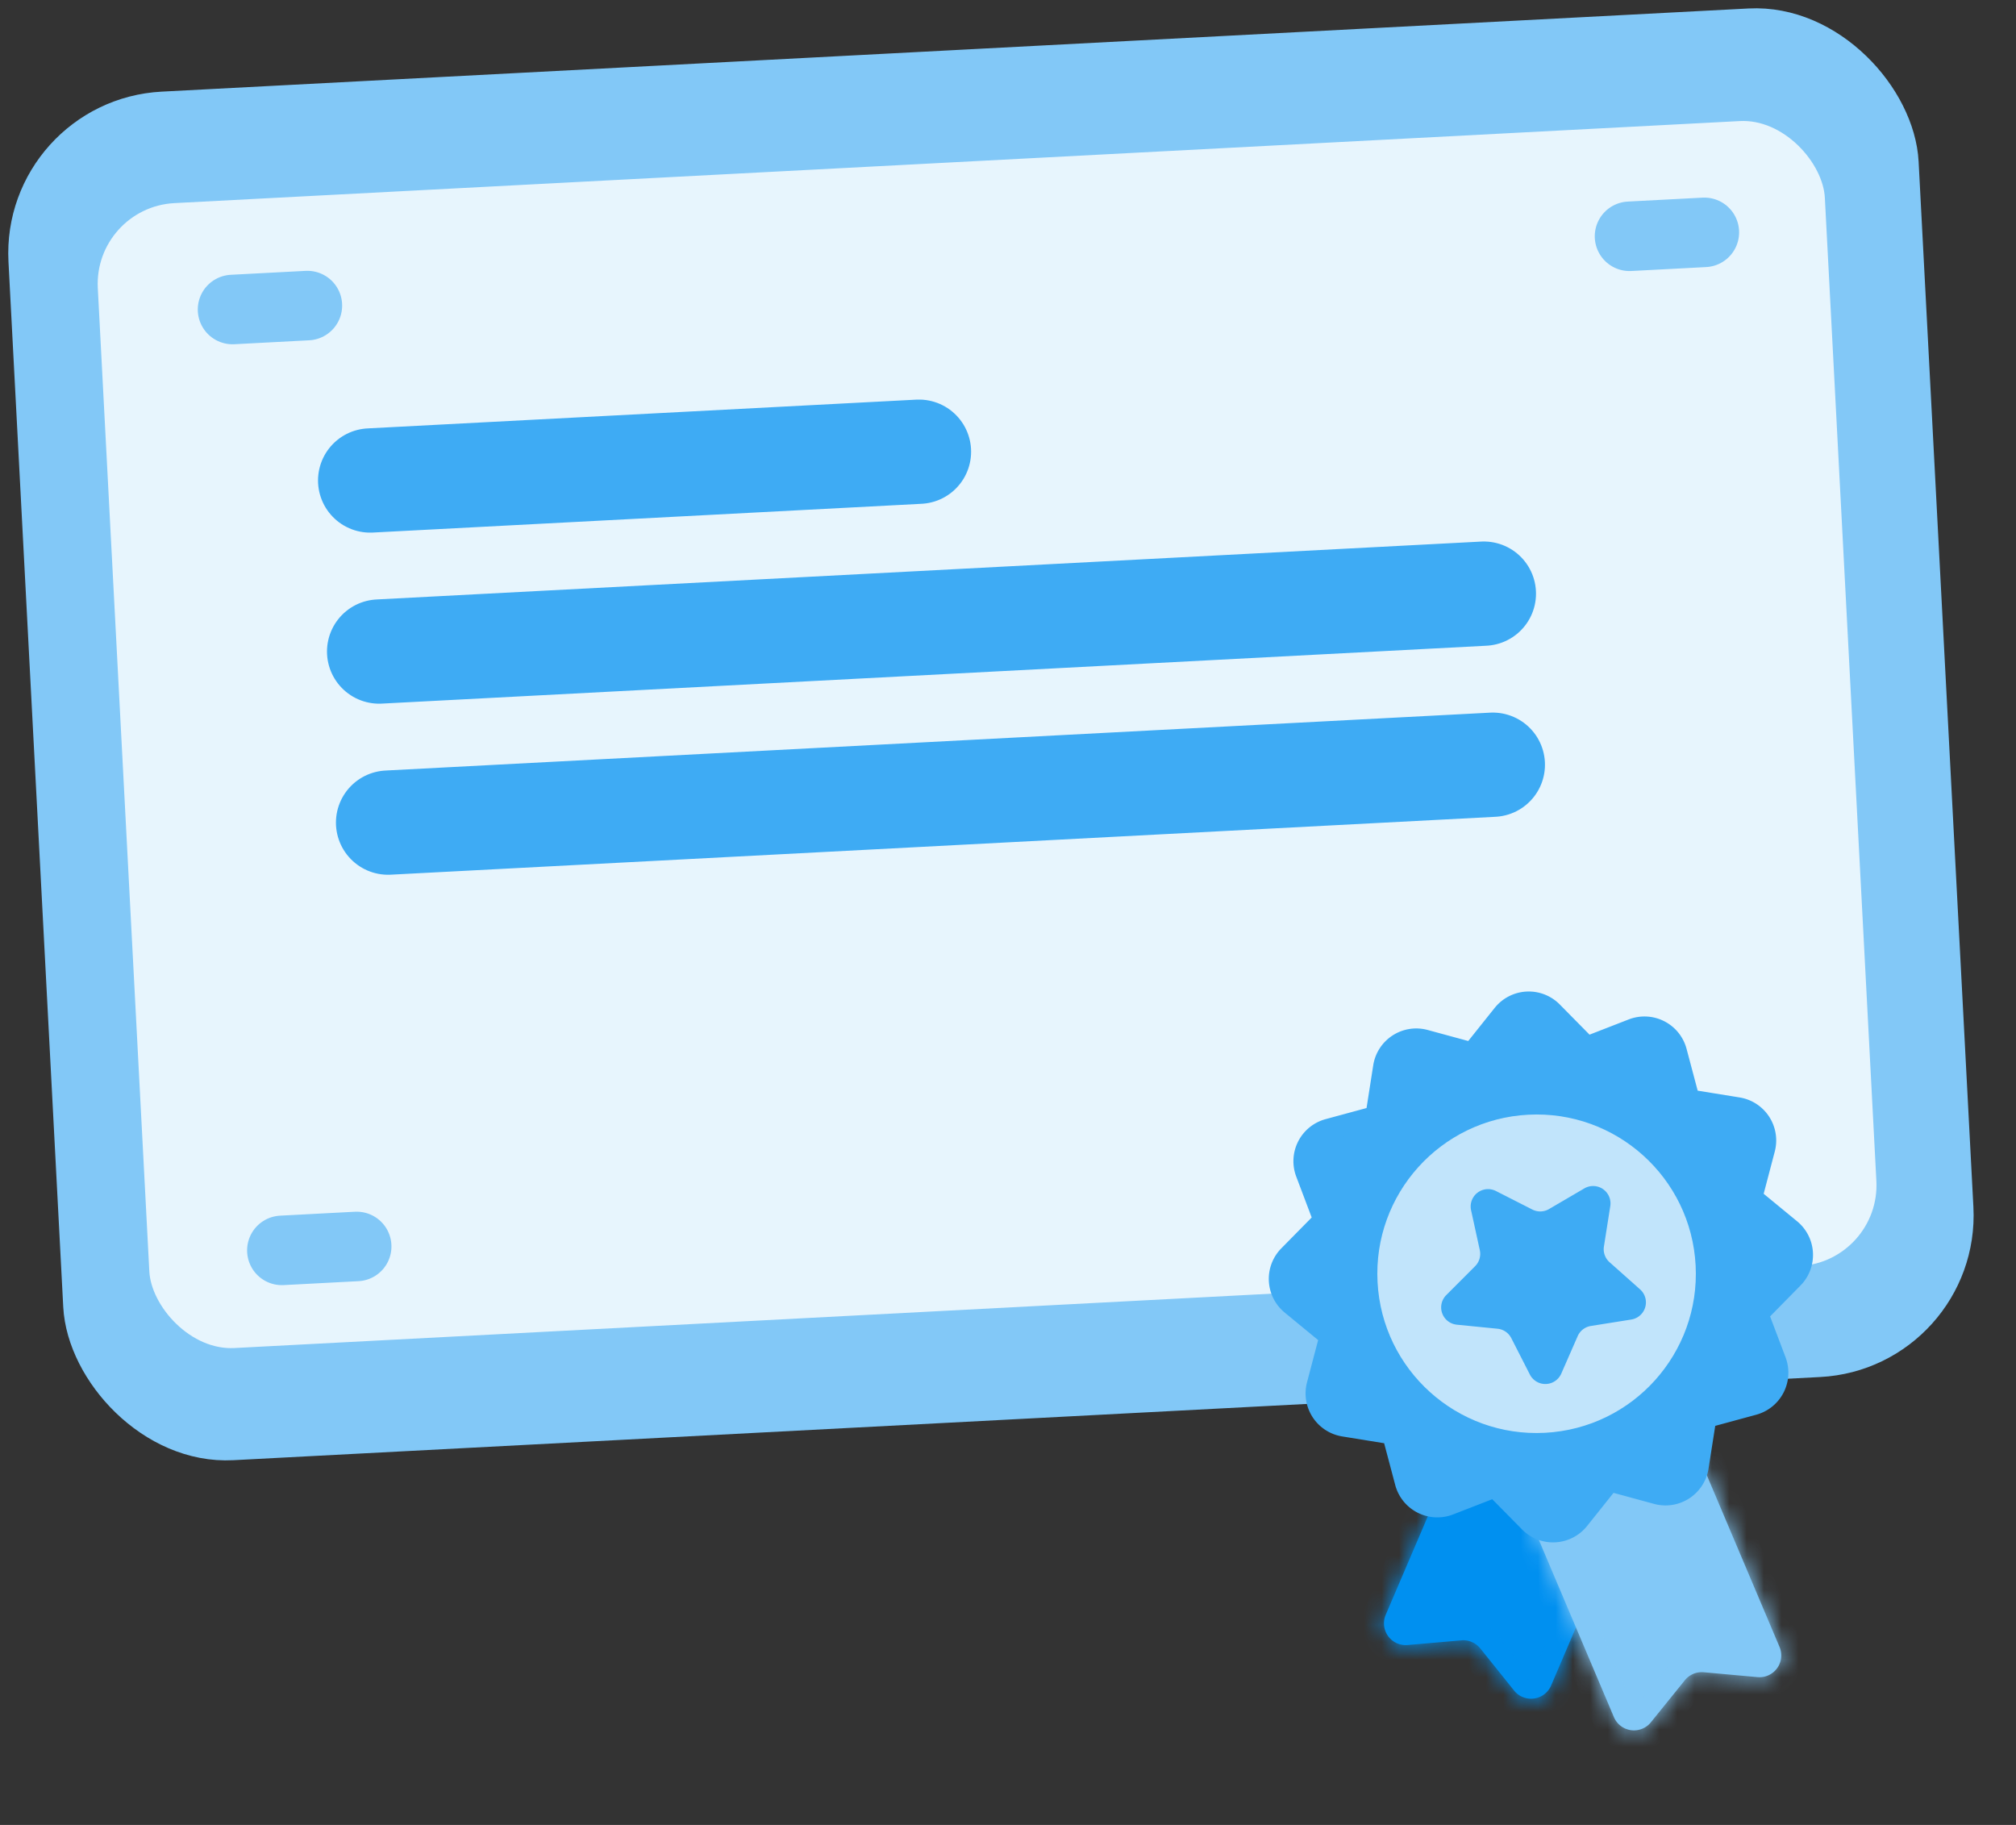
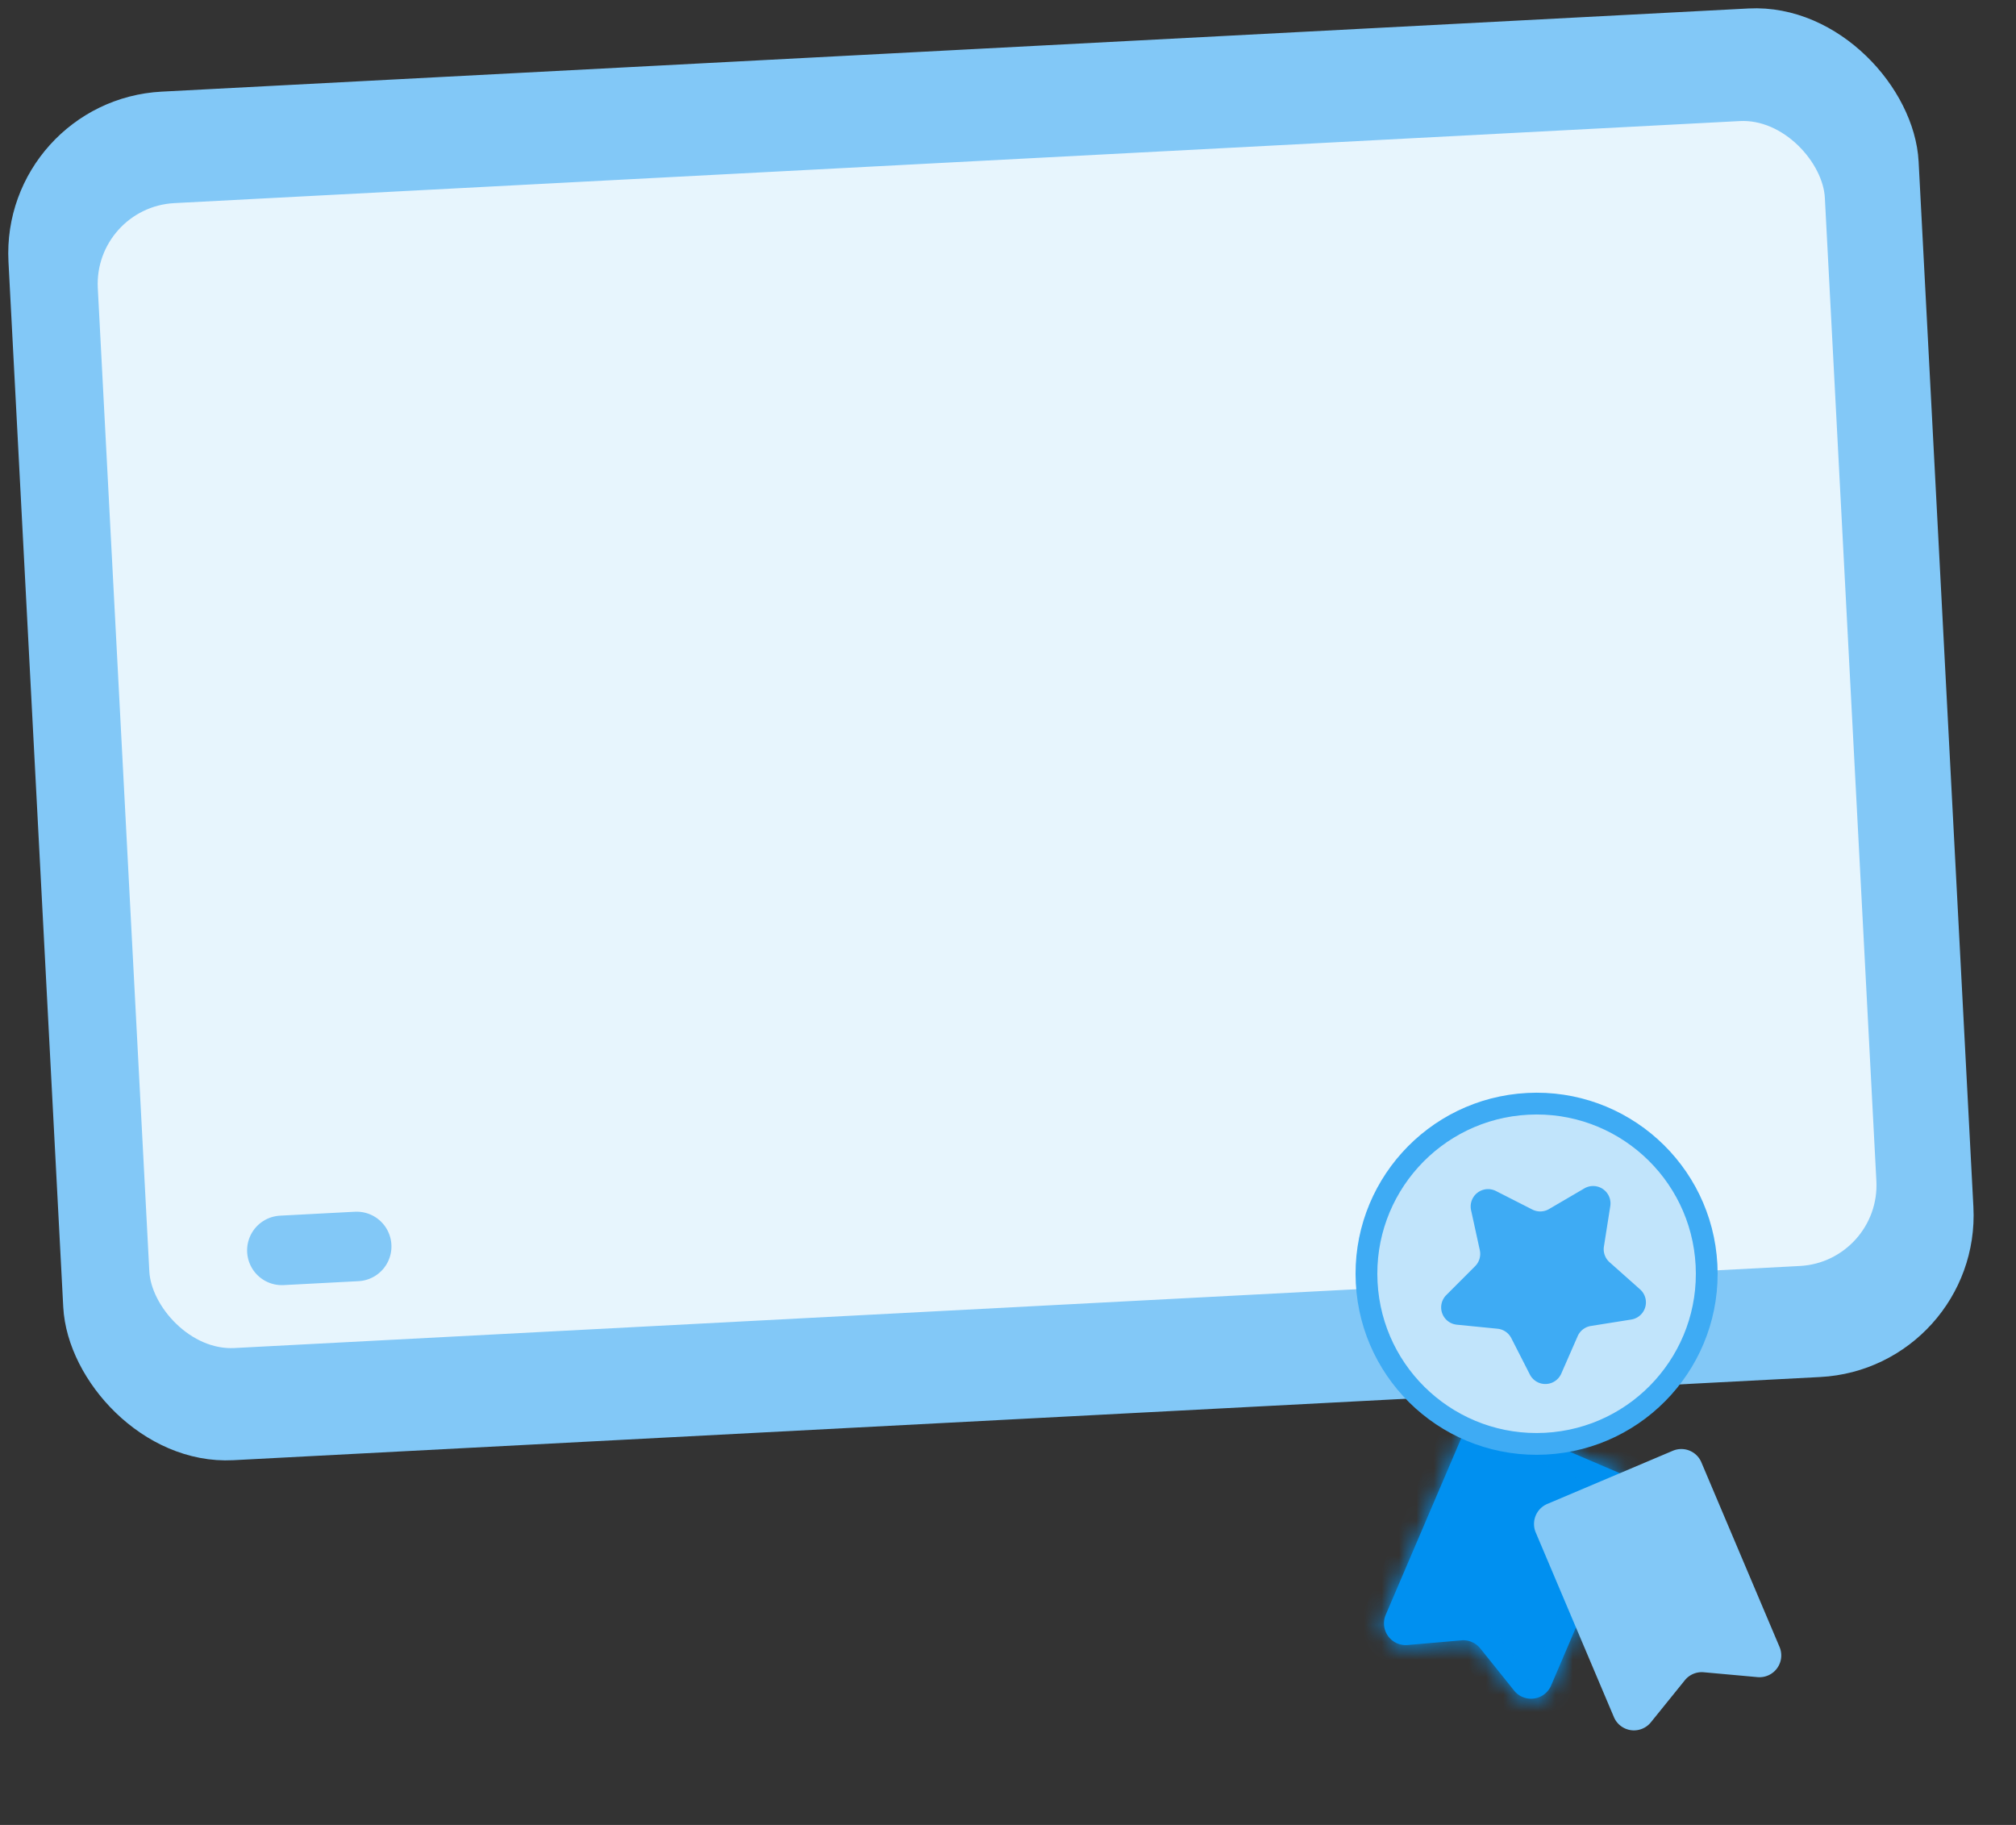
<svg xmlns="http://www.w3.org/2000/svg" width="116" height="105" fill="none">
  <rect width="100%" height="100%" fill="#333333" stroke="none" />
  <rect width="107.731" height="76.52" x="1.224" y="6.862" fill="#82C8F7" stroke="#82C8F7" stroke-width="2.329" rx="8.151" transform="rotate(-3 1.224 6.862)" />
  <rect width="101.839" height="68.294" x="4.16" y="10.828" fill="#E7F5FD" stroke="#82C8F7" stroke-width="2.329" rx="5.822" transform="rotate(-3 4.16 10.828)" />
-   <path stroke="#3EABF4" stroke-linecap="round" stroke-width="6" d="m21.299 27.645 31.578-1.655M21.815 37.487l63.566-3.331M22.33 47.33l63.567-3.331" />
-   <path stroke="#82C8F7" stroke-linecap="round" stroke-width="4" d="m93.762 13.595 4.306-.226M13.38 17.808l4.307-.226" />
-   <path stroke="#82C8F7" stroke-width="2.329" d="m96.6 67.73 4.305-.226" />
  <path stroke="#82C8F7" stroke-linecap="round" stroke-width="4" d="m16.218 71.942 4.306-.226" />
  <mask id="a" fill="#fff">
    <path d="M93.127 84.728c.636.272.932 1.009.66 1.645L89.25 96.978a1.253 1.253 0 0 1-2.13.29l-1.944-2.424c-.261-.326-.669-.5-1.086-.465l-3.095.27a1.253 1.253 0 0 1-1.26-1.742l4.536-10.605a1.253 1.253 0 0 1 1.645-.659l7.211 3.085Z" />
  </mask>
  <path fill="#0090F0" d="M93.127 84.728c.636.272.932 1.009.66 1.645L89.25 96.978a1.253 1.253 0 0 1-2.13.29l-1.944-2.424c-.261-.326-.669-.5-1.086-.465l-3.095.27a1.253 1.253 0 0 1-1.26-1.742l4.536-10.605a1.253 1.253 0 0 1 1.645-.659l7.211 3.085Z" />
  <path fill="#0090F0" d="m85.916 81.643.493-1.152-.493 1.152Zm-.74 13.201-.978.784.978-.784Zm-1.086-.465-.108-1.248.108 1.248Zm3.03 2.89-.978.783.978-.784Zm6.007-12.541.493-1.152-.493 1.152Zm.66 1.645-1.153-.493-4.537 10.605 1.153.493 1.152.493 4.537-10.605-1.153-.493ZM87.12 97.268l.977-.783-1.943-2.425-.978.784-.978.784 1.944 2.424.978-.784Zm-3.03-2.889-.108-1.248-3.096.269.109 1.248.108 1.249 3.096-.27-.109-1.248Zm-4.356-1.472 1.152.493 4.537-10.605-1.152-.493-1.152-.493-4.537 10.605 1.152.493Zm6.182-11.264-.493 1.152 7.211 3.085.493-1.152.493-1.152-7.211-3.085-.493 1.152Zm-1.645.66 1.152.492.493-1.152.493-1.152a2.506 2.506 0 0 0-3.29 1.318l1.152.493Zm-3.276 12.345-.109-1.248-1.152-.493-1.152-.493c-.744 1.74.635 3.646 2.521 3.483l-.108-1.249Zm4.181.196.978-.784a2.506 2.506 0 0 0-2.172-.929l.108 1.248.108 1.249.978-.784Zm4.074 2.134-1.153-.493-.977.784-.978.783c1.184 1.477 3.515 1.159 4.26-.582l-1.152-.492Zm4.536-10.605 1.153.493a2.506 2.506 0 0 0-1.319-3.29l-.493 1.152-.493 1.152 1.152.493Z" mask="url(#a)" />
  <mask id="b" fill="#fff">
    <path d="M96.254 83.471a1.253 1.253 0 0 1 1.643.666l4.497 10.621a1.253 1.253 0 0 1-1.267 1.737l-3.095-.28a1.253 1.253 0 0 0-1.087.46l-1.953 2.418a1.253 1.253 0 0 1-2.129-.299l-4.497-10.621a1.253 1.253 0 0 1 .666-1.643l3.081-1.305 4.141-1.754Z" />
  </mask>
  <path fill="#82C8F7" d="M96.254 83.471a1.253 1.253 0 0 1 1.643.666l4.497 10.621a1.253 1.253 0 0 1-1.267 1.737l-3.095-.28a1.253 1.253 0 0 0-1.087.46l-1.953 2.418a1.253 1.253 0 0 1-2.129-.299l-4.497-10.621a1.253 1.253 0 0 1 .666-1.643l3.081-1.305 4.141-1.754Z" />
-   <path fill="#82C8F7" d="m94.992 99.093-.975-.788.975.788Zm3.04-2.878.113-1.248-.113 1.248Zm3.095.28-.113 1.248.113-1.248Zm-3.23-12.358-1.154.488 4.497 10.622 1.154-.489 1.154-.488-4.497-10.622-1.154.489Zm3.23 12.358.113-1.248-3.095-.28-.113 1.248-.113 1.248 3.095.28.113-1.248Zm-4.182.18-.975-.787-1.953 2.417.975.788.975.787 1.952-2.417-.974-.787Zm-4.082 2.119 1.154-.489-4.497-10.621-1.154.489-1.154.488 4.497 10.622 1.154-.489ZM89.032 86.53l.488 1.154 3.082-1.305-.489-1.154-.489-1.153-3.08 1.304.488 1.154Zm3.082-1.306.488 1.154 4.14-1.753-.488-1.154-.488-1.154-4.141 1.753.489 1.154Zm0 0 1.153-.488a1.253 1.253 0 0 1-.665 1.642l-.488-1.154-.489-1.154a1.254 1.254 0 0 0-.666 1.643l1.154-.488Zm-.001.001.489 1.154c.637-.27.935-1.005.665-1.643l-1.154.489-1.154.488a1.253 1.253 0 0 1 .665-1.641l.489 1.153Zm-3.747 2.948 1.154-.49-.488-1.153-.489-1.154a2.506 2.506 0 0 0-1.33 3.285l1.153-.489Zm6.626 10.92-.975-.788-1.154.489-1.154.489c.738 1.743 3.068 2.07 4.258.597l-.975-.787Zm3.04-2.878.113-1.248a2.506 2.506 0 0 0-2.175.921l.975.788.974.787.113-1.248Zm4.362-1.457-1.154.489-.113 1.248-.113 1.248c1.885.17 3.272-1.73 2.534-3.473l-1.154.488Zm-4.497-10.621 1.154-.489a2.506 2.506 0 0 0-3.285-1.33l.488 1.153.489 1.154 1.154-.488Z" mask="url(#b)" />
-   <path fill="#3EABF4" stroke="#3EABF4" stroke-linejoin="round" stroke-width="1.253" d="M86.495 58.38a1.88 1.88 0 0 1 2.807-.147l1.713 1.737c.175.178.44.234.673.144l2.254-.876a1.88 1.88 0 0 1 2.497 1.27l.639 2.404c.063.24.26.42.505.459l2.413.39a1.88 1.88 0 0 1 1.518 2.334l-.639 2.432a.627.627 0 0 0 .207.642l1.926 1.584a1.88 1.88 0 0 1 .145 2.771l-1.749 1.777a.627.627 0 0 0-.14.661l.89 2.351a1.88 1.88 0 0 1-1.265 2.48l-2.36.641a.626.626 0 0 0-.454.508L97.69 84.4a1.88 1.88 0 0 1-2.35 1.524l-2.333-.635a.628.628 0 0 0-.655.214l-1.521 1.906a1.88 1.88 0 0 1-2.808.147L86.31 85.82a.628.628 0 0 0-.673-.145l-2.254.876a1.88 1.88 0 0 1-2.497-1.27l-.638-2.405a.626.626 0 0 0-.505-.457l-2.414-.391a1.88 1.88 0 0 1-1.518-2.334l.64-2.431a.627.627 0 0 0-.208-.644l-1.925-1.584a1.88 1.88 0 0 1-.146-2.77l1.75-1.777a.626.626 0 0 0 .139-.66l-.89-2.353a1.88 1.88 0 0 1 1.266-2.479l2.359-.64a.627.627 0 0 0 .454-.51l.384-2.456a1.88 1.88 0 0 1 2.35-1.525l2.334.635a.628.628 0 0 0 .654-.214l1.522-1.906Z" />
  <circle cx="88.415" cy="73.287" r="9.79" fill="#C1E4FB" stroke="#3EABF4" stroke-width="1.253" transform="rotate(-3 88.415 73.287)" />
  <path fill="#3EABF4" d="M84.645 69.631a1 1 0 0 1 1.43-1.105l2.098 1.067a1 1 0 0 0 .958-.029l2.031-1.188a1 1 0 0 1 1.493 1.019l-.366 2.324a1 1 0 0 0 .323.903l1.758 1.564a1 1 0 0 1-.508 1.735l-2.323.37a1 1 0 0 0-.76.586l-.944 2.155a1 1 0 0 1-1.806.054l-1.07-2.096a1 1 0 0 0-.792-.54l-2.342-.233a1 1 0 0 1-.609-1.701l1.663-1.666a1 1 0 0 0 .269-.92l-.503-2.299Z" />
</svg>